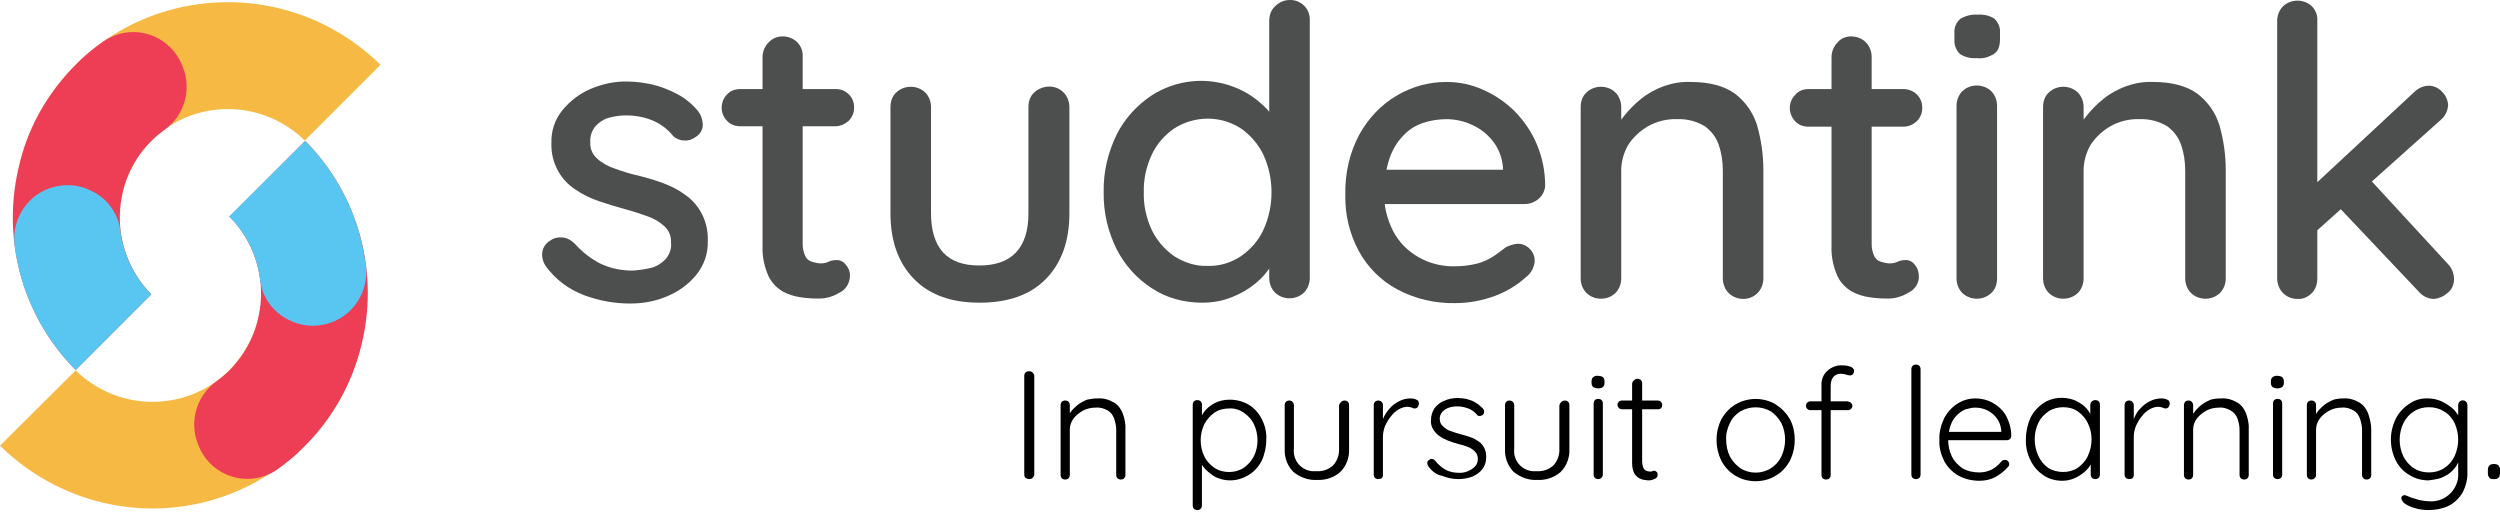
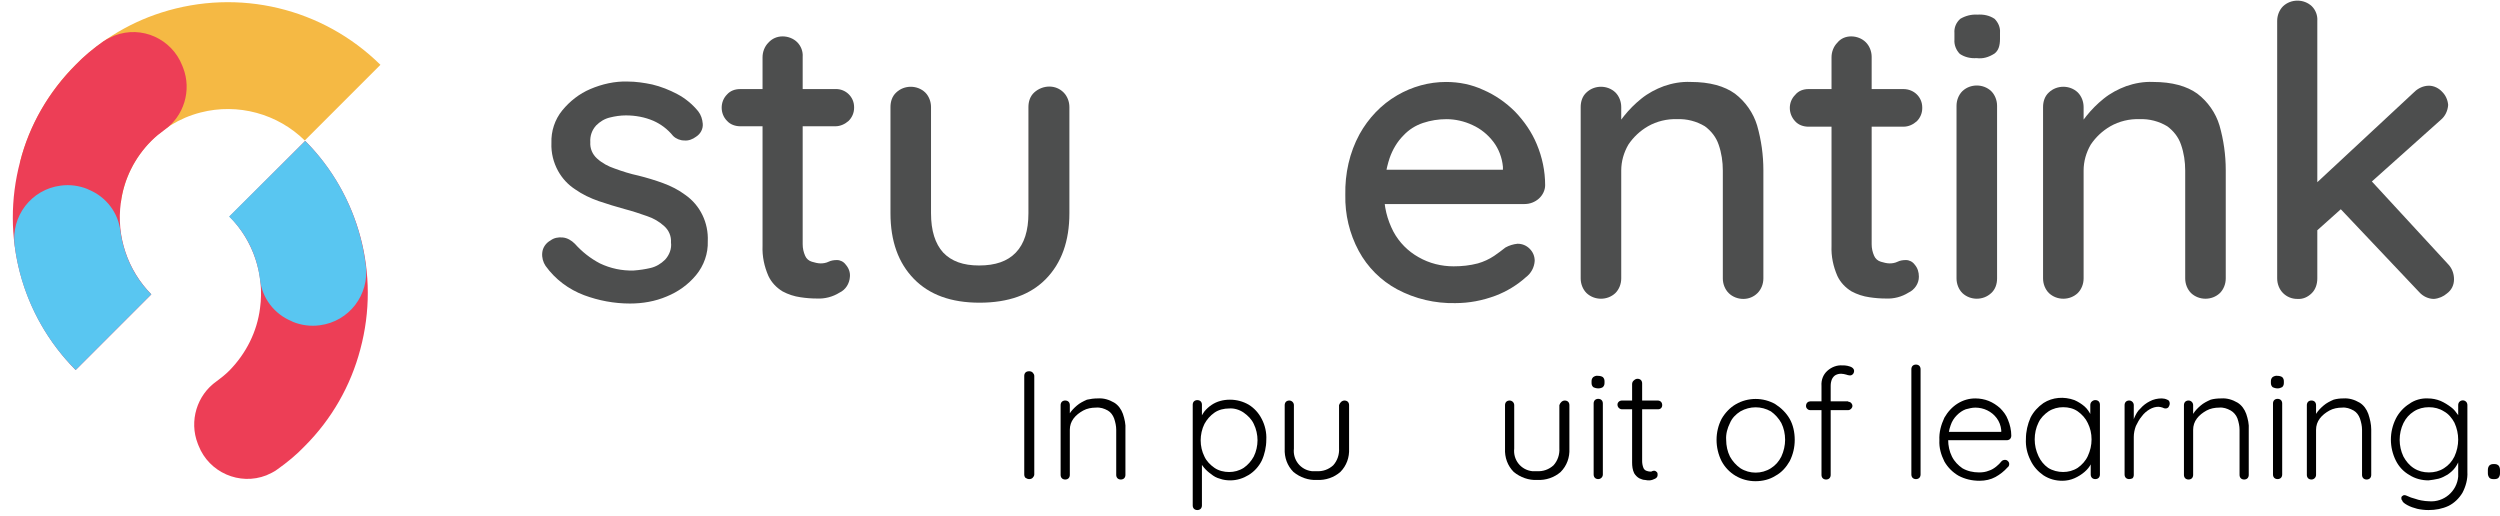
<svg xmlns="http://www.w3.org/2000/svg" width="223" height="46" viewBox="0 0 223 46" fill="none">
-   <path d="M23.195 27.484C22.673 31.363 19.839 34.57 16.035 35.539C12.716 36.397 9.174 35.427 6.75 33.041L0 39.753C5.146 44.825 12.679 46.652 19.541 44.414C25.731 42.401 30.504 37.404 32.145 31.064L23.195 27.484Z" fill="#F5B944" />
  <path d="M27.223 12.568L20.473 19.318C22.598 21.481 23.605 24.502 23.195 27.485C22.934 29.573 21.965 31.512 20.473 33.041C20.1 33.414 19.727 33.712 19.317 34.011C17.564 35.241 16.856 37.553 17.639 39.567L17.713 39.754C18.646 42.14 21.368 43.333 23.755 42.401C24.09 42.252 24.426 42.103 24.724 41.879C25.619 41.245 26.439 40.574 27.185 39.791C29.572 37.404 31.287 34.421 32.145 31.139C33.935 24.464 32.033 17.416 27.223 12.568Z" fill="#ED3E56" />
  <path d="M20.436 19.318L27.223 12.568C30.206 15.552 32.108 19.467 32.63 23.681C32.965 26.291 31.138 28.678 28.528 29.014C27.707 29.126 26.887 29.014 26.141 28.715L25.992 28.641C24.463 28.007 23.381 26.59 23.195 24.949C22.934 22.786 21.965 20.81 20.436 19.318Z" fill="#59C6F1" />
  <path d="M10.777 18.088C11.262 14.21 14.096 11.003 17.9 10.033C21.219 9.175 24.761 10.145 27.185 12.532L33.935 5.782C28.789 0.71 21.293 -1.08 14.394 1.121C8.204 3.097 3.431 8.131 1.79 14.434L10.777 18.088Z" fill="#F5B944" />
  <path d="M6.749 33.005L13.499 26.255C11.374 24.092 10.367 21.071 10.777 18.088C11.038 16 12.008 14.061 13.499 12.569C13.872 12.196 14.245 11.898 14.655 11.599C16.408 10.369 17.116 8.057 16.333 6.043L16.259 5.857C15.326 3.47 12.642 2.239 10.218 3.172C9.882 3.321 9.546 3.47 9.211 3.694C8.316 4.328 7.495 4.999 6.749 5.782C4.363 8.169 2.61 11.152 1.79 14.434C0.037 21.071 1.902 28.119 6.749 33.005Z" fill="#ED3E56" />
  <path d="M13.499 26.254L6.75 33.004C3.767 30.02 1.827 26.105 1.305 21.891C0.97 19.28 2.797 16.894 5.407 16.558C6.228 16.446 7.048 16.558 7.794 16.857L7.943 16.931C9.472 17.565 10.553 18.982 10.74 20.623C11.038 22.748 11.971 24.725 13.499 26.254Z" fill="#59C6F1" />
  <path d="M92.258 42.326C92.258 42.438 92.183 42.55 92.109 42.624C92.034 42.699 91.922 42.736 91.81 42.736C91.698 42.736 91.587 42.699 91.475 42.624C91.4 42.55 91.363 42.438 91.363 42.326V33.525C91.363 33.414 91.4 33.302 91.475 33.227C91.549 33.153 91.661 33.115 91.81 33.115C91.922 33.115 92.034 33.153 92.109 33.227C92.183 33.302 92.258 33.414 92.258 33.525V42.326Z" fill="black" />
  <path d="M97.926 35.539C98.448 35.502 98.933 35.651 99.381 35.912C99.754 36.136 100.015 36.508 100.164 36.919C100.313 37.366 100.425 37.851 100.388 38.298V42.363C100.388 42.475 100.35 42.587 100.276 42.661C100.201 42.736 100.089 42.773 99.977 42.773C99.865 42.773 99.754 42.736 99.679 42.661C99.604 42.587 99.567 42.475 99.567 42.363V38.336C99.567 38 99.493 37.664 99.381 37.329C99.269 37.031 99.082 36.77 98.821 36.62C98.486 36.434 98.15 36.322 97.74 36.359C97.367 36.359 96.957 36.434 96.621 36.62C96.285 36.807 95.987 37.031 95.763 37.329C95.54 37.627 95.428 37.963 95.428 38.336V42.363C95.428 42.475 95.391 42.587 95.316 42.661C95.167 42.811 94.868 42.811 94.719 42.661C94.645 42.587 94.607 42.475 94.607 42.363V36.136C94.607 36.024 94.645 35.912 94.719 35.837C94.794 35.763 94.906 35.725 95.018 35.725C95.129 35.725 95.241 35.763 95.316 35.837C95.391 35.912 95.428 36.024 95.428 36.136V37.291L95.092 37.776C95.129 37.478 95.204 37.18 95.391 36.919C95.577 36.62 95.801 36.397 96.062 36.173C96.323 35.949 96.621 35.8 96.957 35.651C97.292 35.576 97.591 35.539 97.926 35.539Z" fill="black" />
  <path d="M109.71 35.652C110.307 35.652 110.866 35.801 111.388 36.1C111.873 36.398 112.283 36.846 112.544 37.368C112.842 37.927 112.992 38.598 112.954 39.232C112.954 39.866 112.805 40.538 112.544 41.097C112.283 41.619 111.873 42.066 111.388 42.365C110.903 42.663 110.344 42.849 109.747 42.849C109.449 42.849 109.113 42.812 108.815 42.7C108.517 42.626 108.256 42.477 108.032 42.29C107.547 41.955 107.174 41.507 106.95 40.985L107.212 40.798V45.087C107.212 45.199 107.174 45.311 107.1 45.385C107.025 45.46 106.913 45.497 106.801 45.497C106.689 45.497 106.578 45.46 106.503 45.385C106.428 45.311 106.391 45.199 106.391 45.087V36.1C106.391 35.988 106.428 35.876 106.503 35.801C106.578 35.727 106.689 35.69 106.801 35.69C106.913 35.69 107.025 35.727 107.1 35.801C107.174 35.876 107.212 35.988 107.212 36.1V37.592L107.025 37.48C107.1 37.219 107.249 36.958 107.435 36.697C107.808 36.249 108.293 35.913 108.852 35.764C109.113 35.69 109.412 35.652 109.71 35.652ZM109.635 36.435C109.188 36.435 108.703 36.547 108.33 36.808C107.957 37.069 107.659 37.405 107.435 37.815C107.212 38.263 107.1 38.785 107.1 39.27C107.1 39.792 107.212 40.276 107.435 40.724C107.622 41.134 107.957 41.47 108.33 41.731C108.703 41.992 109.188 42.104 109.635 42.104C110.083 42.104 110.53 41.992 110.941 41.731C111.314 41.47 111.612 41.134 111.836 40.724C112.059 40.276 112.171 39.754 112.171 39.27C112.171 38.785 112.059 38.263 111.836 37.815C111.649 37.405 111.314 37.069 110.941 36.808C110.568 36.547 110.083 36.398 109.635 36.435Z" fill="black" />
  <path d="M119.928 35.727C120.04 35.727 120.152 35.764 120.226 35.838C120.301 35.913 120.338 36.025 120.338 36.137V40.015C120.375 40.798 120.114 41.544 119.555 42.103C118.996 42.588 118.25 42.849 117.467 42.812C116.721 42.849 115.975 42.588 115.378 42.103C114.819 41.544 114.558 40.798 114.595 40.015V36.137C114.595 36.025 114.633 35.913 114.707 35.838C114.782 35.764 114.894 35.727 115.005 35.727C115.229 35.727 115.416 35.913 115.416 36.137V40.015C115.304 41.022 116.012 41.917 117.019 42.029C117.168 42.029 117.28 42.029 117.429 42.029C117.989 42.066 118.511 41.88 118.921 41.507C119.294 41.096 119.48 40.537 119.443 39.978V36.137C119.518 35.913 119.704 35.727 119.928 35.727C119.965 35.727 119.965 35.727 119.928 35.727Z" fill="black" />
-   <path d="M122.948 42.736C122.836 42.736 122.725 42.699 122.65 42.624C122.575 42.55 122.538 42.438 122.538 42.326V36.136C122.538 36.024 122.575 35.912 122.65 35.837C122.725 35.763 122.836 35.725 122.948 35.725C123.172 35.725 123.358 35.912 123.358 36.136V38.224L123.172 38.261C123.209 37.926 123.284 37.59 123.396 37.292C123.545 36.956 123.731 36.695 123.955 36.434C124.179 36.173 124.477 35.949 124.776 35.8C125.111 35.614 125.484 35.539 125.857 35.539C126.006 35.539 126.193 35.576 126.342 35.651C126.491 35.688 126.566 35.837 126.566 35.987C126.566 36.098 126.528 36.21 126.454 36.322C126.379 36.397 126.304 36.434 126.193 36.434C126.081 36.434 126.006 36.397 125.932 36.359C125.82 36.322 125.671 36.285 125.559 36.285C125.298 36.285 125.037 36.359 124.776 36.509C124.515 36.658 124.253 36.882 124.067 37.143C123.843 37.404 123.694 37.702 123.545 38C123.433 38.299 123.358 38.634 123.358 38.97V42.363C123.358 42.475 123.321 42.587 123.247 42.662C123.172 42.699 123.06 42.736 122.948 42.736Z" fill="black" />
-   <path d="M127.423 41.618C127.349 41.506 127.312 41.394 127.312 41.282C127.312 41.17 127.386 41.058 127.498 41.021C127.573 40.946 127.647 40.909 127.759 40.946C127.871 40.946 127.945 41.021 128.02 41.096C128.281 41.431 128.579 41.692 128.915 41.879C129.288 42.102 129.735 42.177 130.183 42.177C130.444 42.177 130.705 42.14 130.929 42.028C131.152 41.953 131.376 41.804 131.563 41.618C131.749 41.431 131.824 41.17 131.824 40.946C131.824 40.685 131.749 40.462 131.563 40.275C131.376 40.089 131.152 39.94 130.929 39.865C130.668 39.753 130.369 39.678 130.071 39.604C129.773 39.529 129.474 39.417 129.176 39.306C128.915 39.194 128.654 39.082 128.393 38.895C128.169 38.746 127.983 38.523 127.834 38.299C127.684 38.038 127.61 37.739 127.647 37.441C127.647 37.068 127.759 36.733 127.945 36.434C128.169 36.136 128.468 35.875 128.803 35.763C129.176 35.577 129.624 35.502 130.034 35.502C130.295 35.502 130.519 35.539 130.78 35.577C131.041 35.651 131.302 35.726 131.563 35.875C131.824 36.024 132.047 36.211 132.271 36.434C132.346 36.509 132.383 36.621 132.383 36.733C132.383 36.844 132.346 36.956 132.234 37.031C132.159 37.068 132.085 37.105 131.973 37.105C131.861 37.105 131.786 37.068 131.749 36.994C131.525 36.733 131.264 36.546 130.966 36.434C130.668 36.322 130.332 36.248 129.996 36.248C129.735 36.248 129.474 36.285 129.251 36.36C129.027 36.434 128.84 36.546 128.654 36.733C128.505 36.919 128.393 37.18 128.43 37.404C128.43 37.665 128.542 37.889 128.729 38.038C128.915 38.224 129.139 38.373 129.4 38.448C129.698 38.56 130.034 38.672 130.332 38.746C130.63 38.821 130.891 38.895 131.19 39.007C131.451 39.082 131.675 39.231 131.898 39.38C132.122 39.529 132.271 39.716 132.383 39.94C132.532 40.201 132.57 40.499 132.57 40.797C132.57 41.17 132.458 41.543 132.234 41.841C132.01 42.14 131.675 42.364 131.339 42.513C130.929 42.662 130.519 42.736 130.071 42.736C129.586 42.736 129.101 42.624 128.617 42.438C128.169 42.364 127.759 42.065 127.423 41.618Z" fill="black" />
  <path d="M139.58 35.727C139.692 35.727 139.804 35.764 139.879 35.838C139.953 35.913 139.99 36.025 139.99 36.137V40.015C140.028 40.798 139.767 41.544 139.207 42.103C138.648 42.588 137.902 42.849 137.119 42.812C136.373 42.849 135.627 42.588 135.031 42.103C134.471 41.544 134.21 40.798 134.248 40.015V36.137C134.248 36.025 134.285 35.913 134.36 35.838C134.434 35.764 134.546 35.727 134.658 35.727C134.882 35.727 135.068 35.913 135.068 36.137V40.015C134.956 41.022 135.665 41.917 136.672 42.029C136.821 42.029 136.933 42.029 137.082 42.029C137.641 42.066 138.163 41.88 138.573 41.507C138.946 41.096 139.133 40.537 139.095 39.978V36.137C139.17 35.913 139.356 35.727 139.58 35.727Z" fill="black" />
  <path d="M142.563 34.644C142.414 34.644 142.265 34.607 142.116 34.532C142.004 34.42 141.967 34.309 141.967 34.16V34.01C141.967 33.861 142.004 33.749 142.116 33.637C142.228 33.563 142.377 33.488 142.563 33.526C142.713 33.526 142.862 33.563 142.974 33.637C143.086 33.749 143.123 33.861 143.123 34.01V34.16C143.123 34.309 143.086 34.42 142.974 34.532C142.862 34.607 142.713 34.644 142.563 34.644ZM142.974 42.326C142.974 42.55 142.787 42.736 142.563 42.736C142.452 42.736 142.34 42.699 142.265 42.624C142.191 42.55 142.153 42.438 142.153 42.326V35.987C142.153 35.875 142.191 35.763 142.265 35.688C142.34 35.614 142.452 35.577 142.563 35.577C142.675 35.577 142.787 35.614 142.862 35.688C142.936 35.763 142.974 35.875 142.974 35.987V42.326Z" fill="black" />
  <path d="M144.652 35.726H147.859C147.971 35.726 148.082 35.764 148.157 35.838C148.232 35.913 148.269 36.025 148.269 36.136C148.269 36.36 148.12 36.509 147.896 36.509H144.689C144.465 36.509 144.279 36.323 144.279 36.099C144.279 35.987 144.316 35.913 144.391 35.838C144.465 35.764 144.577 35.726 144.652 35.726ZM146.069 33.787C146.181 33.787 146.293 33.824 146.367 33.899C146.442 33.974 146.479 34.085 146.479 34.197V41.133C146.479 41.32 146.516 41.544 146.591 41.73C146.628 41.842 146.74 41.954 146.852 41.991C146.964 42.028 147.076 42.066 147.188 42.066C147.262 42.066 147.337 42.066 147.374 42.028C147.449 41.991 147.486 41.991 147.56 41.991C147.635 41.991 147.71 42.028 147.784 42.103C147.859 42.178 147.859 42.252 147.859 42.364C147.859 42.513 147.784 42.625 147.635 42.7C147.486 42.774 147.299 42.849 147.113 42.849C147.038 42.849 146.889 42.849 146.74 42.812C146.554 42.812 146.404 42.737 146.218 42.662C146.031 42.55 145.882 42.401 145.77 42.215C145.621 41.916 145.584 41.581 145.584 41.245V34.272C145.584 34.16 145.621 34.048 145.696 33.974C145.845 33.824 145.957 33.787 146.069 33.787Z" fill="black" />
  <path d="M160.09 39.231C160.09 39.902 159.941 40.536 159.643 41.133C159.344 41.655 158.934 42.14 158.375 42.438C157.853 42.774 157.219 42.923 156.585 42.923C155.317 42.923 154.161 42.252 153.564 41.133C152.968 39.94 152.968 38.523 153.564 37.367C153.863 36.844 154.31 36.36 154.832 36.061C155.914 35.428 157.293 35.428 158.375 36.061C158.897 36.397 159.344 36.844 159.643 37.367C159.941 37.889 160.09 38.56 160.09 39.231ZM159.232 39.231C159.232 38.709 159.121 38.187 158.897 37.739C158.673 37.329 158.337 36.956 157.965 36.695C157.107 36.211 156.1 36.211 155.242 36.695C154.832 36.956 154.496 37.292 154.31 37.739C154.086 38.187 153.937 38.709 153.974 39.231C153.974 39.753 154.086 40.275 154.31 40.723C154.534 41.133 154.869 41.506 155.242 41.767C156.063 42.289 157.144 42.289 157.965 41.767C158.375 41.506 158.673 41.17 158.897 40.723C159.121 40.238 159.232 39.716 159.232 39.231Z" fill="black" />
  <path d="M164.864 35.837C165.087 35.837 165.236 36.023 165.236 36.21C165.236 36.396 165.05 36.583 164.864 36.583H161.47C161.358 36.583 161.284 36.545 161.209 36.471C161.134 36.396 161.097 36.322 161.097 36.21C161.097 36.098 161.134 35.986 161.209 35.911C161.284 35.837 161.395 35.8 161.47 35.8H164.864V35.837ZM164.341 32.593C164.491 32.593 164.64 32.593 164.789 32.63C164.938 32.667 165.087 32.705 165.199 32.779C165.311 32.854 165.386 32.965 165.386 33.077C165.386 33.189 165.348 33.301 165.274 33.376C165.199 33.45 165.125 33.488 165.013 33.488C164.901 33.488 164.789 33.45 164.677 33.413C164.528 33.376 164.379 33.338 164.23 33.338C164.043 33.338 163.894 33.376 163.745 33.45C163.596 33.525 163.484 33.674 163.409 33.823C163.335 34.01 163.297 34.196 163.297 34.42V42.363C163.297 42.475 163.26 42.587 163.185 42.661C163.111 42.736 162.999 42.773 162.887 42.773C162.775 42.773 162.663 42.736 162.589 42.661C162.514 42.587 162.477 42.475 162.477 42.363V34.42C162.44 33.898 162.626 33.413 162.999 33.077C163.372 32.742 163.857 32.555 164.341 32.593Z" fill="black" />
  <path d="M171.315 42.327C171.315 42.439 171.277 42.551 171.203 42.625C171.128 42.7 171.016 42.737 170.904 42.737C170.792 42.737 170.681 42.7 170.606 42.625C170.531 42.551 170.494 42.439 170.494 42.327V32.93C170.494 32.818 170.531 32.706 170.606 32.631C170.681 32.557 170.792 32.52 170.904 32.52C171.016 32.52 171.128 32.557 171.203 32.631C171.277 32.706 171.315 32.818 171.315 32.93V42.327Z" fill="black" />
  <path d="M176.573 42.885C175.902 42.885 175.268 42.736 174.708 42.438C174.186 42.14 173.739 41.692 173.441 41.17C173.142 40.573 172.956 39.939 172.993 39.268C172.956 38.56 173.142 37.888 173.441 37.254C173.739 36.732 174.149 36.285 174.634 35.987C175.119 35.688 175.641 35.539 176.2 35.539C176.61 35.539 177.02 35.614 177.393 35.763C177.766 35.912 178.102 36.136 178.4 36.397C178.699 36.695 178.96 37.031 179.109 37.441C179.295 37.888 179.407 38.373 179.407 38.858C179.407 38.97 179.37 39.082 179.295 39.156C179.221 39.231 179.109 39.268 178.997 39.268H173.478L173.291 38.522H178.699L178.512 38.672V38.373C178.475 37.963 178.326 37.59 178.102 37.292C177.654 36.695 176.946 36.359 176.2 36.359C175.902 36.359 175.641 36.434 175.342 36.509C175.044 36.62 174.783 36.807 174.559 37.031C174.298 37.292 174.112 37.59 174 37.926C173.851 38.336 173.776 38.783 173.776 39.231C173.776 39.753 173.888 40.275 174.112 40.722C174.335 41.17 174.671 41.506 175.044 41.767C175.492 42.028 176.014 42.14 176.536 42.14C176.834 42.14 177.132 42.102 177.393 41.99C177.654 41.916 177.878 41.767 178.065 41.617C178.251 41.468 178.4 41.319 178.549 41.133C178.624 41.058 178.736 41.021 178.848 41.021C178.96 41.021 179.034 41.058 179.109 41.133C179.183 41.207 179.221 41.282 179.221 41.394C179.221 41.506 179.183 41.617 179.071 41.692C178.773 42.028 178.4 42.326 177.99 42.55C177.58 42.773 177.095 42.885 176.573 42.885Z" fill="black" />
  <path d="M186.902 35.688C187.014 35.688 187.126 35.725 187.201 35.8C187.275 35.874 187.313 35.986 187.313 36.098V42.326C187.313 42.438 187.275 42.549 187.201 42.624C187.126 42.699 187.014 42.736 186.902 42.736C186.791 42.736 186.679 42.699 186.604 42.624C186.53 42.549 186.492 42.438 186.492 42.326V40.685L186.753 40.573C186.753 40.834 186.679 41.132 186.53 41.356C186.38 41.654 186.194 41.878 185.933 42.102C185.672 42.326 185.374 42.512 185.038 42.661C184.702 42.81 184.329 42.885 183.956 42.885C183.36 42.885 182.8 42.736 182.278 42.4C181.794 42.065 181.383 41.617 181.122 41.058C180.824 40.461 180.675 39.827 180.712 39.156C180.712 38.485 180.861 37.851 181.122 37.254C181.383 36.732 181.794 36.285 182.278 35.949C183.099 35.427 184.106 35.352 185.038 35.688C185.374 35.837 185.672 36.023 185.933 36.247C186.194 36.471 186.38 36.769 186.53 37.068C186.679 37.366 186.753 37.702 186.753 38.037L186.455 37.813V36.135C186.455 36.023 186.492 35.912 186.567 35.837C186.679 35.725 186.791 35.688 186.902 35.688ZM184.031 42.102C184.479 42.102 184.926 41.99 185.336 41.729C185.709 41.468 186.045 41.095 186.231 40.685C186.455 40.2 186.567 39.715 186.567 39.193C186.567 38.671 186.455 38.186 186.231 37.739C186.045 37.329 185.709 36.956 185.336 36.695C184.963 36.434 184.516 36.322 184.031 36.322C183.584 36.322 183.136 36.434 182.726 36.695C182.353 36.956 182.017 37.291 181.831 37.702C181.607 38.149 181.495 38.671 181.495 39.193C181.495 39.715 181.607 40.2 181.831 40.685C182.017 41.095 182.316 41.468 182.689 41.729C183.099 41.99 183.584 42.102 184.031 42.102Z" fill="black" />
  <path d="M189.923 42.736C189.811 42.736 189.699 42.699 189.625 42.624C189.55 42.55 189.513 42.438 189.513 42.326V36.136C189.513 36.024 189.55 35.912 189.625 35.837C189.699 35.763 189.811 35.725 189.923 35.725C190.147 35.725 190.333 35.912 190.333 36.136V38.224L190.147 38.261C190.184 37.926 190.259 37.59 190.37 37.292C190.52 36.956 190.669 36.658 190.93 36.434C191.153 36.173 191.452 35.949 191.75 35.8C192.086 35.614 192.459 35.539 192.832 35.539C192.981 35.539 193.167 35.576 193.316 35.651C193.466 35.688 193.54 35.837 193.54 35.987C193.54 36.098 193.503 36.21 193.428 36.322C193.354 36.397 193.279 36.434 193.167 36.434C193.055 36.434 192.981 36.397 192.906 36.359C192.794 36.322 192.645 36.285 192.533 36.285C192.272 36.285 192.011 36.359 191.75 36.509C191.489 36.658 191.228 36.882 191.042 37.143C190.818 37.404 190.669 37.702 190.52 38C190.408 38.299 190.333 38.634 190.333 38.97V42.363C190.333 42.475 190.296 42.587 190.221 42.662C190.147 42.699 190.035 42.736 189.923 42.736Z" fill="black" />
  <path d="M198.127 35.539C198.649 35.502 199.134 35.651 199.581 35.912C199.954 36.136 200.215 36.508 200.364 36.919C200.514 37.366 200.625 37.851 200.588 38.298V42.363C200.588 42.475 200.551 42.587 200.476 42.661C200.402 42.736 200.29 42.773 200.178 42.773C200.066 42.773 199.954 42.736 199.88 42.661C199.805 42.587 199.768 42.475 199.768 42.363V38.336C199.768 38 199.693 37.664 199.581 37.329C199.469 37.031 199.246 36.77 198.985 36.62C198.649 36.434 198.313 36.322 197.941 36.359C197.568 36.359 197.157 36.434 196.822 36.62C196.486 36.807 196.188 37.031 195.964 37.329C195.74 37.627 195.628 37.963 195.628 38.336V42.363C195.628 42.475 195.591 42.587 195.517 42.661C195.442 42.736 195.33 42.773 195.218 42.773C195.106 42.773 194.995 42.736 194.92 42.661C194.845 42.587 194.808 42.475 194.808 42.363V36.136C194.808 36.024 194.845 35.912 194.92 35.837C194.995 35.763 195.106 35.725 195.218 35.725C195.442 35.725 195.628 35.912 195.628 36.136V37.291L195.33 37.776C195.367 37.478 195.442 37.18 195.628 36.919C195.815 36.62 196.039 36.397 196.3 36.173C196.561 35.949 196.859 35.8 197.195 35.651C197.456 35.576 197.791 35.539 198.127 35.539Z" fill="black" />
  <path d="M203.161 34.644C203.012 34.644 202.863 34.607 202.714 34.532C202.602 34.42 202.564 34.309 202.564 34.16V34.01C202.564 33.861 202.602 33.749 202.714 33.637C202.825 33.563 203.012 33.488 203.161 33.526C203.31 33.526 203.459 33.563 203.571 33.637C203.683 33.749 203.72 33.861 203.72 34.01V34.16C203.72 34.309 203.683 34.42 203.571 34.532C203.422 34.607 203.31 34.644 203.161 34.644ZM203.571 42.326C203.571 42.438 203.534 42.55 203.459 42.624C203.385 42.699 203.273 42.736 203.161 42.736C203.049 42.736 202.937 42.699 202.863 42.624C202.788 42.55 202.751 42.438 202.751 42.326V35.987C202.751 35.875 202.788 35.763 202.863 35.688C202.937 35.614 203.049 35.577 203.161 35.577C203.273 35.577 203.385 35.614 203.459 35.688C203.534 35.763 203.571 35.875 203.571 35.987V42.326Z" fill="black" />
  <path d="M209.016 35.539C209.538 35.502 210.023 35.651 210.47 35.912C210.843 36.136 211.104 36.508 211.253 36.919C211.402 37.366 211.514 37.851 211.514 38.298V42.363C211.514 42.475 211.477 42.587 211.402 42.661C211.253 42.811 210.955 42.811 210.806 42.661C210.731 42.587 210.694 42.475 210.694 42.363V38.336C210.694 38 210.619 37.664 210.507 37.329C210.396 37.031 210.209 36.77 209.948 36.62C209.612 36.434 209.277 36.322 208.904 36.359C208.531 36.359 208.121 36.434 207.785 36.62C207.45 36.807 207.151 37.031 206.928 37.329C206.704 37.627 206.592 37.963 206.592 38.336V42.363C206.592 42.587 206.405 42.773 206.182 42.773C206.07 42.773 205.958 42.736 205.883 42.661C205.809 42.587 205.771 42.475 205.771 42.363V36.136C205.771 36.024 205.809 35.912 205.883 35.837C205.958 35.763 206.07 35.725 206.182 35.725C206.294 35.725 206.405 35.763 206.48 35.837C206.555 35.912 206.592 36.024 206.592 36.136V37.291L206.294 37.776C206.331 37.478 206.405 37.18 206.592 36.919C206.778 36.62 207.002 36.397 207.263 36.173C207.524 35.949 207.822 35.8 208.158 35.651C208.419 35.576 208.717 35.539 209.016 35.539Z" fill="black" />
  <path d="M216.586 35.54C216.959 35.54 217.332 35.614 217.705 35.764C218.04 35.913 218.339 36.099 218.637 36.323C218.898 36.509 219.084 36.77 219.271 37.032C219.42 37.255 219.495 37.516 219.495 37.74L219.271 37.404V36.136C219.271 36.025 219.308 35.913 219.383 35.838C219.532 35.689 219.793 35.652 219.979 35.838C220.054 35.913 220.091 36.025 220.091 36.136V42.103C220.129 42.737 219.942 43.408 219.644 43.968C219.346 44.452 218.935 44.863 218.413 45.124C217.854 45.385 217.257 45.497 216.623 45.497C216.288 45.497 215.952 45.459 215.616 45.385C215.318 45.31 214.982 45.198 214.721 45.049C214.46 44.9 214.311 44.788 214.274 44.639C214.199 44.564 214.199 44.49 214.199 44.415C214.199 44.34 214.237 44.266 214.311 44.229C214.386 44.154 214.498 44.154 214.61 44.191C214.721 44.229 214.871 44.303 215.057 44.378L215.43 44.49C215.616 44.564 215.803 44.602 215.989 44.639C216.213 44.676 216.437 44.713 216.661 44.713C218.003 44.825 219.159 43.819 219.271 42.513C219.271 42.401 219.271 42.289 219.271 42.14V40.798L219.42 40.835C219.346 41.133 219.196 41.432 219.01 41.693C218.823 41.954 218.6 42.14 218.339 42.327C218.078 42.476 217.817 42.625 217.518 42.7C217.22 42.774 216.922 42.812 216.623 42.849C216.027 42.849 215.43 42.7 214.908 42.364C214.386 42.066 213.976 41.618 213.715 41.096C213.118 39.903 213.118 38.523 213.715 37.33C213.976 36.808 214.423 36.323 214.908 36.025C215.355 35.689 215.989 35.503 216.586 35.54ZM216.661 36.323C216.176 36.323 215.728 36.435 215.318 36.696C214.908 36.957 214.61 37.292 214.386 37.74C213.938 38.672 213.938 39.791 214.386 40.723C214.61 41.133 214.908 41.506 215.318 41.767C215.728 42.029 216.176 42.14 216.661 42.14C217.145 42.14 217.593 42.029 218.003 41.767C218.413 41.506 218.712 41.171 218.935 40.723C219.383 39.754 219.383 38.672 218.935 37.703C218.712 37.292 218.413 36.92 218.003 36.696C217.593 36.435 217.145 36.323 216.661 36.323Z" fill="black" />
  <path d="M222.403 42.737C222.254 42.737 222.105 42.7 222.03 42.588C221.956 42.476 221.918 42.364 221.918 42.215V41.917C221.918 41.767 221.956 41.656 222.03 41.544C222.142 41.432 222.254 41.395 222.403 41.395H222.515C222.664 41.395 222.776 41.432 222.888 41.544C222.963 41.656 223 41.767 223 41.917V42.215C223 42.364 222.963 42.476 222.888 42.588C222.813 42.7 222.664 42.737 222.515 42.737H222.403Z" fill="black" />
  <path d="M48.665 23.718C48.441 23.383 48.329 22.973 48.366 22.562C48.404 22.078 48.702 21.667 49.112 21.444C49.411 21.22 49.783 21.145 50.194 21.183C50.604 21.22 50.977 21.444 51.275 21.742C51.909 22.451 52.655 23.047 53.513 23.495C54.445 23.942 55.489 24.166 56.533 24.129C57.055 24.091 57.54 24.017 58.025 23.905C58.51 23.793 58.957 23.532 59.33 23.159C59.703 22.749 59.927 22.189 59.852 21.63C59.889 21.071 59.666 20.549 59.255 20.176C58.808 19.765 58.286 19.467 57.727 19.281C57.093 19.057 56.421 18.833 55.713 18.647C55.004 18.46 54.184 18.199 53.401 17.938C52.655 17.677 51.946 17.342 51.312 16.894C50.678 16.484 50.156 15.925 49.783 15.253C49.373 14.508 49.15 13.65 49.187 12.755C49.15 11.711 49.485 10.666 50.156 9.846C50.828 9.026 51.685 8.354 52.655 7.944C53.699 7.497 54.855 7.236 55.974 7.273C56.72 7.273 57.465 7.385 58.174 7.534C58.957 7.721 59.703 8.019 60.411 8.392C61.12 8.765 61.754 9.287 62.276 9.921C62.537 10.256 62.649 10.629 62.686 11.039C62.724 11.487 62.5 11.934 62.09 12.195C61.791 12.419 61.418 12.568 61.045 12.531C60.672 12.531 60.3 12.382 60.038 12.121C59.554 11.524 58.957 11.077 58.286 10.778C57.503 10.443 56.682 10.294 55.825 10.294C55.34 10.294 54.855 10.368 54.408 10.48C53.923 10.592 53.513 10.853 53.177 11.189C52.804 11.599 52.618 12.121 52.655 12.68C52.618 13.24 52.841 13.762 53.252 14.135C53.699 14.545 54.258 14.843 54.818 15.03C55.526 15.291 56.235 15.514 56.943 15.664C57.689 15.85 58.435 16.074 59.144 16.335C59.852 16.596 60.523 16.931 61.12 17.379C62.462 18.311 63.208 19.877 63.134 21.518C63.171 22.6 62.798 23.681 62.09 24.539C61.381 25.396 60.486 26.03 59.479 26.441C58.435 26.888 57.316 27.075 56.197 27.075C54.781 27.075 53.401 26.814 52.096 26.329C50.716 25.807 49.523 24.912 48.665 23.718Z" fill="#4D4E4E" />
  <path d="M66.042 7.945H74.507C75.44 7.907 76.186 8.653 76.186 9.548C76.186 9.586 76.186 9.586 76.186 9.623C76.186 10.07 75.999 10.48 75.701 10.779C75.365 11.077 74.955 11.264 74.507 11.264H66.042C65.595 11.264 65.147 11.114 64.849 10.779C64.215 10.145 64.215 9.063 64.849 8.43C65.147 8.094 65.558 7.945 66.042 7.945ZM69.809 3.246C70.293 3.246 70.778 3.433 71.114 3.768C71.45 4.104 71.636 4.589 71.599 5.073V21.78C71.599 22.153 71.673 22.488 71.822 22.824C71.934 23.085 72.158 23.271 72.419 23.346C72.68 23.421 72.941 23.495 73.202 23.495C73.426 23.495 73.687 23.458 73.911 23.346C74.134 23.234 74.395 23.197 74.656 23.197C74.955 23.197 75.253 23.346 75.44 23.607C75.701 23.905 75.85 24.278 75.812 24.688C75.775 25.285 75.44 25.844 74.88 26.105C74.284 26.478 73.575 26.665 72.867 26.628C72.382 26.628 71.897 26.59 71.412 26.516C70.853 26.441 70.293 26.255 69.809 25.994C69.249 25.658 68.802 25.173 68.541 24.614C68.168 23.756 67.981 22.861 68.019 21.929V5.111C68.019 4.626 68.205 4.141 68.541 3.805C68.876 3.433 69.324 3.246 69.809 3.246Z" fill="#4D4E4E" />
  <path d="M93.6 7.721C94.085 7.721 94.532 7.907 94.868 8.243C95.204 8.578 95.39 9.063 95.39 9.548V19.02C95.39 21.518 94.682 23.457 93.302 24.875C91.922 26.292 89.946 27 87.373 27C84.837 27 82.898 26.292 81.518 24.875C80.138 23.457 79.43 21.518 79.43 19.02V9.548C79.43 9.063 79.579 8.578 79.952 8.243C80.66 7.572 81.816 7.572 82.525 8.243C82.861 8.578 83.047 9.063 83.047 9.548V19.02C83.047 20.586 83.42 21.742 84.128 22.525C84.874 23.308 85.918 23.681 87.335 23.681C88.79 23.681 89.871 23.308 90.617 22.525C91.363 21.742 91.736 20.586 91.736 19.02V9.548C91.736 9.063 91.885 8.578 92.258 8.243C92.631 7.907 93.115 7.721 93.6 7.721Z" fill="#4D4E4E" />
-   <path d="M115.043 0.001C116.012 -0.036 116.833 0.747 116.833 1.717C116.833 1.754 116.833 1.791 116.833 1.829V24.8C116.833 25.285 116.646 25.769 116.311 26.105C115.602 26.776 114.446 26.776 113.737 26.105C113.402 25.769 113.215 25.285 113.215 24.8V22.189L113.924 22.227C113.887 22.749 113.7 23.271 113.402 23.681C113.029 24.278 112.544 24.837 111.985 25.285C111.351 25.807 110.642 26.217 109.859 26.515C109.039 26.851 108.144 27 107.212 27C105.645 27 104.079 26.59 102.774 25.732C101.431 24.874 100.35 23.681 99.604 22.227C98.821 20.66 98.411 18.908 98.448 17.118C98.411 15.365 98.821 13.613 99.604 12.009C100.313 10.592 101.394 9.399 102.737 8.504C104.899 7.124 107.547 6.826 109.971 7.721C110.791 8.019 111.575 8.466 112.246 9.026C112.842 9.51 113.365 10.07 113.775 10.704C114.11 11.189 114.297 11.785 114.334 12.382L113.215 12.494V1.866C113.215 1.381 113.365 0.896 113.737 0.561C114.11 0.188 114.558 0.001 115.043 0.001ZM107.696 23.718C108.74 23.756 109.785 23.457 110.68 22.861C111.537 22.264 112.246 21.481 112.693 20.511C113.663 18.386 113.663 15.925 112.693 13.799C112.246 12.867 111.537 12.046 110.68 11.45C108.89 10.294 106.578 10.294 104.75 11.45C103.893 12.046 103.184 12.829 102.737 13.799C102.252 14.843 101.991 15.999 102.028 17.155C101.991 18.311 102.252 19.467 102.737 20.511C103.184 21.444 103.893 22.264 104.75 22.861C105.645 23.42 106.652 23.756 107.696 23.718Z" fill="#4D4E4E" />
  <path d="M129.81 27.038C128.02 27.075 126.23 26.665 124.626 25.807C123.172 25.024 121.979 23.83 121.196 22.376C120.375 20.847 119.965 19.132 120.002 17.379C119.965 15.477 120.375 13.613 121.27 11.972C122.053 10.555 123.209 9.324 124.626 8.504C125.969 7.721 127.461 7.311 128.989 7.311C130.145 7.311 131.264 7.534 132.308 8.019C133.352 8.467 134.322 9.138 135.142 9.958C135.963 10.816 136.634 11.786 137.082 12.867C137.566 14.023 137.827 15.254 137.827 16.521C137.827 16.969 137.604 17.416 137.268 17.715C136.932 18.013 136.485 18.2 136 18.2H122.053L121.196 15.142H134.732L134.061 15.776V14.881C133.986 14.06 133.688 13.277 133.203 12.643C132.719 12.009 132.085 11.487 131.339 11.152C130.63 10.816 129.81 10.629 129.027 10.629C128.318 10.629 127.61 10.741 126.938 10.965C126.267 11.189 125.671 11.562 125.186 12.084C124.626 12.643 124.216 13.352 123.955 14.098C123.62 15.104 123.47 16.148 123.47 17.193C123.433 18.386 123.731 19.579 124.291 20.661C124.813 21.63 125.596 22.413 126.528 22.936C127.498 23.495 128.579 23.756 129.661 23.756C130.407 23.756 131.115 23.681 131.824 23.495C132.346 23.346 132.83 23.122 133.278 22.824C133.614 22.6 133.949 22.339 134.285 22.078C134.62 21.891 134.993 21.779 135.366 21.742C135.776 21.742 136.149 21.891 136.448 22.19C136.746 22.488 136.895 22.861 136.895 23.271C136.858 23.868 136.56 24.39 136.112 24.725C135.329 25.434 134.397 25.993 133.427 26.366C132.234 26.814 131.04 27.038 129.81 27.038Z" fill="#4D4E4E" />
  <path d="M150.805 7.31C152.52 7.31 153.825 7.683 154.757 8.354C155.69 9.063 156.398 10.07 156.734 11.189C157.107 12.494 157.293 13.836 157.293 15.179V24.837C157.293 25.322 157.107 25.807 156.771 26.142C156.436 26.478 155.988 26.664 155.503 26.664C155.018 26.664 154.534 26.478 154.198 26.142C153.862 25.807 153.676 25.322 153.676 24.837V15.216C153.676 14.433 153.564 13.65 153.303 12.904C153.079 12.233 152.632 11.673 152.072 11.263C151.327 10.816 150.469 10.592 149.611 10.629C148.716 10.592 147.784 10.816 147.001 11.263C146.292 11.673 145.696 12.233 145.248 12.904C144.838 13.613 144.614 14.396 144.614 15.216V24.837C144.614 25.322 144.428 25.807 144.092 26.142C143.384 26.814 142.228 26.814 141.519 26.142C141.184 25.807 140.997 25.322 140.997 24.837V9.548C140.997 9.063 141.146 8.578 141.519 8.243C142.228 7.571 143.384 7.571 144.092 8.243C144.428 8.578 144.614 9.063 144.614 9.548V11.562L143.98 11.934C144.167 11.338 144.465 10.816 144.875 10.331C145.323 9.772 145.845 9.249 146.404 8.802C147.001 8.317 147.709 7.944 148.418 7.683C149.164 7.422 149.984 7.273 150.805 7.31Z" fill="#4D4E4E" />
  <path d="M161.321 7.945H169.786C170.718 7.945 171.464 8.653 171.464 9.586C171.464 9.623 171.464 9.623 171.464 9.66C171.464 10.108 171.277 10.518 170.979 10.816C170.643 11.114 170.233 11.301 169.786 11.301H161.321C160.873 11.301 160.426 11.152 160.127 10.816C159.493 10.145 159.493 9.101 160.127 8.467C160.426 8.094 160.873 7.945 161.321 7.945ZM165.124 3.246C165.609 3.246 166.094 3.433 166.429 3.768C166.765 4.104 166.952 4.589 166.952 5.073V21.78C166.952 22.153 167.026 22.488 167.175 22.824C167.287 23.085 167.511 23.271 167.772 23.346C168.033 23.421 168.294 23.495 168.555 23.495C168.779 23.495 169.04 23.458 169.264 23.346C169.487 23.234 169.748 23.197 170.009 23.197C170.308 23.197 170.606 23.346 170.793 23.607C171.054 23.905 171.165 24.278 171.165 24.688C171.165 25.285 170.793 25.844 170.233 26.105C169.637 26.478 168.928 26.665 168.219 26.628C167.735 26.628 167.25 26.59 166.765 26.516C166.206 26.441 165.646 26.255 165.162 25.994C164.602 25.658 164.155 25.173 163.894 24.614C163.521 23.756 163.334 22.861 163.372 21.929V5.111C163.372 4.626 163.558 4.141 163.894 3.805C164.192 3.433 164.64 3.246 165.124 3.246Z" fill="#4D4E4E" />
  <path d="M176.312 5.184C175.79 5.221 175.268 5.109 174.82 4.811C174.484 4.475 174.298 3.991 174.335 3.543V2.947C174.298 2.462 174.484 2.014 174.857 1.679C175.305 1.418 175.827 1.268 176.386 1.306C176.946 1.268 177.468 1.38 177.915 1.679C178.251 2.014 178.437 2.462 178.4 2.909V3.469C178.4 4.103 178.251 4.513 177.915 4.774C177.393 5.109 176.871 5.259 176.312 5.184ZM178.139 24.836C178.139 25.321 177.99 25.806 177.617 26.142C176.908 26.813 175.752 26.813 175.044 26.142C174.708 25.806 174.522 25.321 174.522 24.836V9.435C174.522 8.95 174.708 8.466 175.044 8.13C175.752 7.459 176.908 7.459 177.617 8.13C177.952 8.466 178.139 8.95 178.139 9.435V24.836Z" fill="#4D4E4E" />
  <path d="M192.049 7.31C193.764 7.31 195.069 7.683 196.002 8.354C196.934 9.063 197.642 10.07 197.978 11.189C198.351 12.494 198.537 13.836 198.537 15.179V24.837C198.537 25.322 198.351 25.807 198.015 26.142C197.307 26.814 196.151 26.814 195.442 26.142C195.107 25.807 194.92 25.322 194.92 24.837V15.216C194.92 14.433 194.808 13.65 194.547 12.904C194.323 12.233 193.876 11.673 193.317 11.263C192.571 10.816 191.713 10.592 190.855 10.629C189.96 10.592 189.028 10.816 188.245 11.263C187.537 11.673 186.94 12.233 186.492 12.904C186.082 13.613 185.858 14.396 185.858 15.216V24.837C185.858 25.322 185.672 25.807 185.336 26.142C184.628 26.814 183.472 26.814 182.763 26.142C182.428 25.807 182.241 25.322 182.241 24.837V9.548C182.241 9.063 182.39 8.578 182.763 8.243C183.472 7.571 184.628 7.571 185.336 8.243C185.672 8.578 185.858 9.063 185.858 9.548V11.562L185.224 11.934C185.411 11.338 185.709 10.816 186.119 10.331C186.567 9.772 187.089 9.249 187.648 8.802C188.245 8.317 188.954 7.944 189.662 7.683C190.408 7.422 191.228 7.273 192.049 7.31Z" fill="#4D4E4E" />
  <path d="M204.914 26.664C204.429 26.664 203.982 26.477 203.646 26.142C203.31 25.806 203.124 25.321 203.124 24.837V1.865C203.124 1.38 203.31 0.896 203.646 0.56C204.355 -0.111 205.511 -0.111 206.219 0.56C206.555 0.896 206.741 1.38 206.704 1.865V24.837C206.704 25.321 206.555 25.806 206.219 26.142C205.846 26.515 205.399 26.701 204.914 26.664ZM216.661 7.645C217.108 7.645 217.556 7.869 217.854 8.205C218.152 8.503 218.339 8.913 218.376 9.361C218.339 9.883 218.115 10.368 217.705 10.703L206.443 20.772L206.294 16.633L215.355 8.205C215.691 7.869 216.176 7.645 216.661 7.645ZM217.108 26.664C216.623 26.664 216.139 26.44 215.803 26.067L208.606 18.46L211.328 15.924L218.339 23.531C218.712 23.904 218.898 24.389 218.898 24.911C218.898 25.433 218.674 25.881 218.264 26.179C217.966 26.44 217.556 26.627 217.108 26.664Z" fill="#4D4E4E" />
</svg>